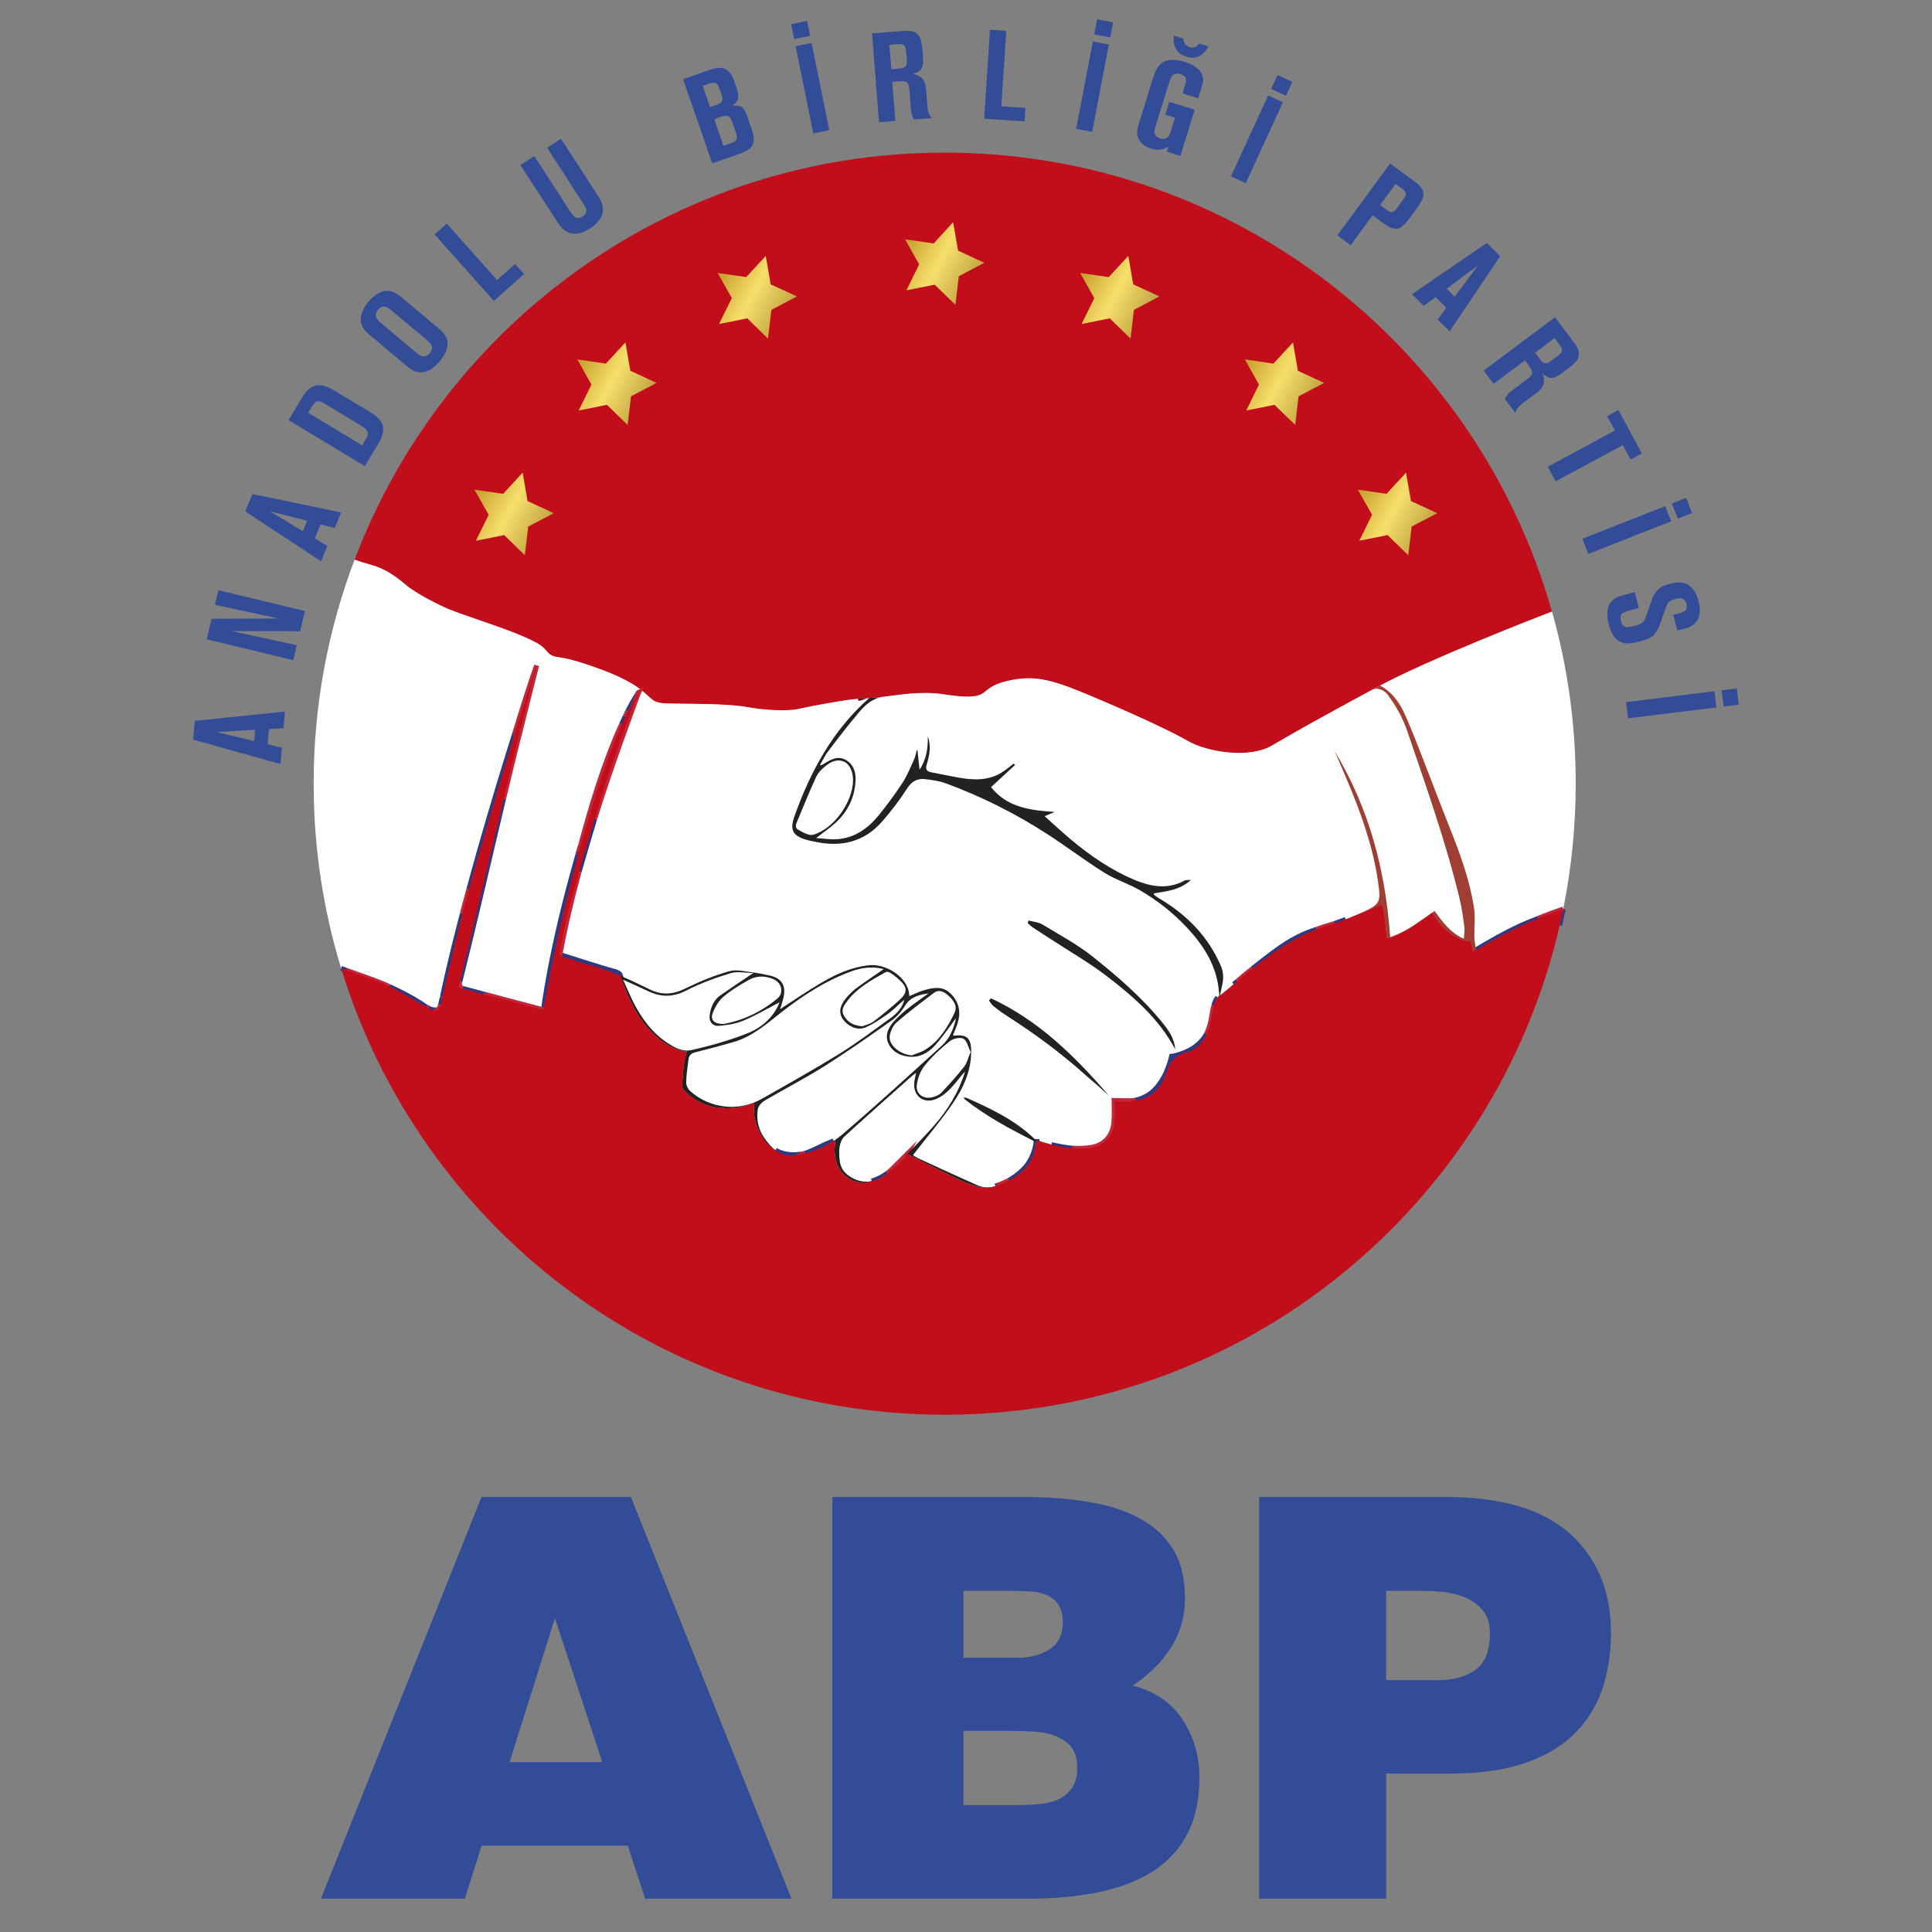
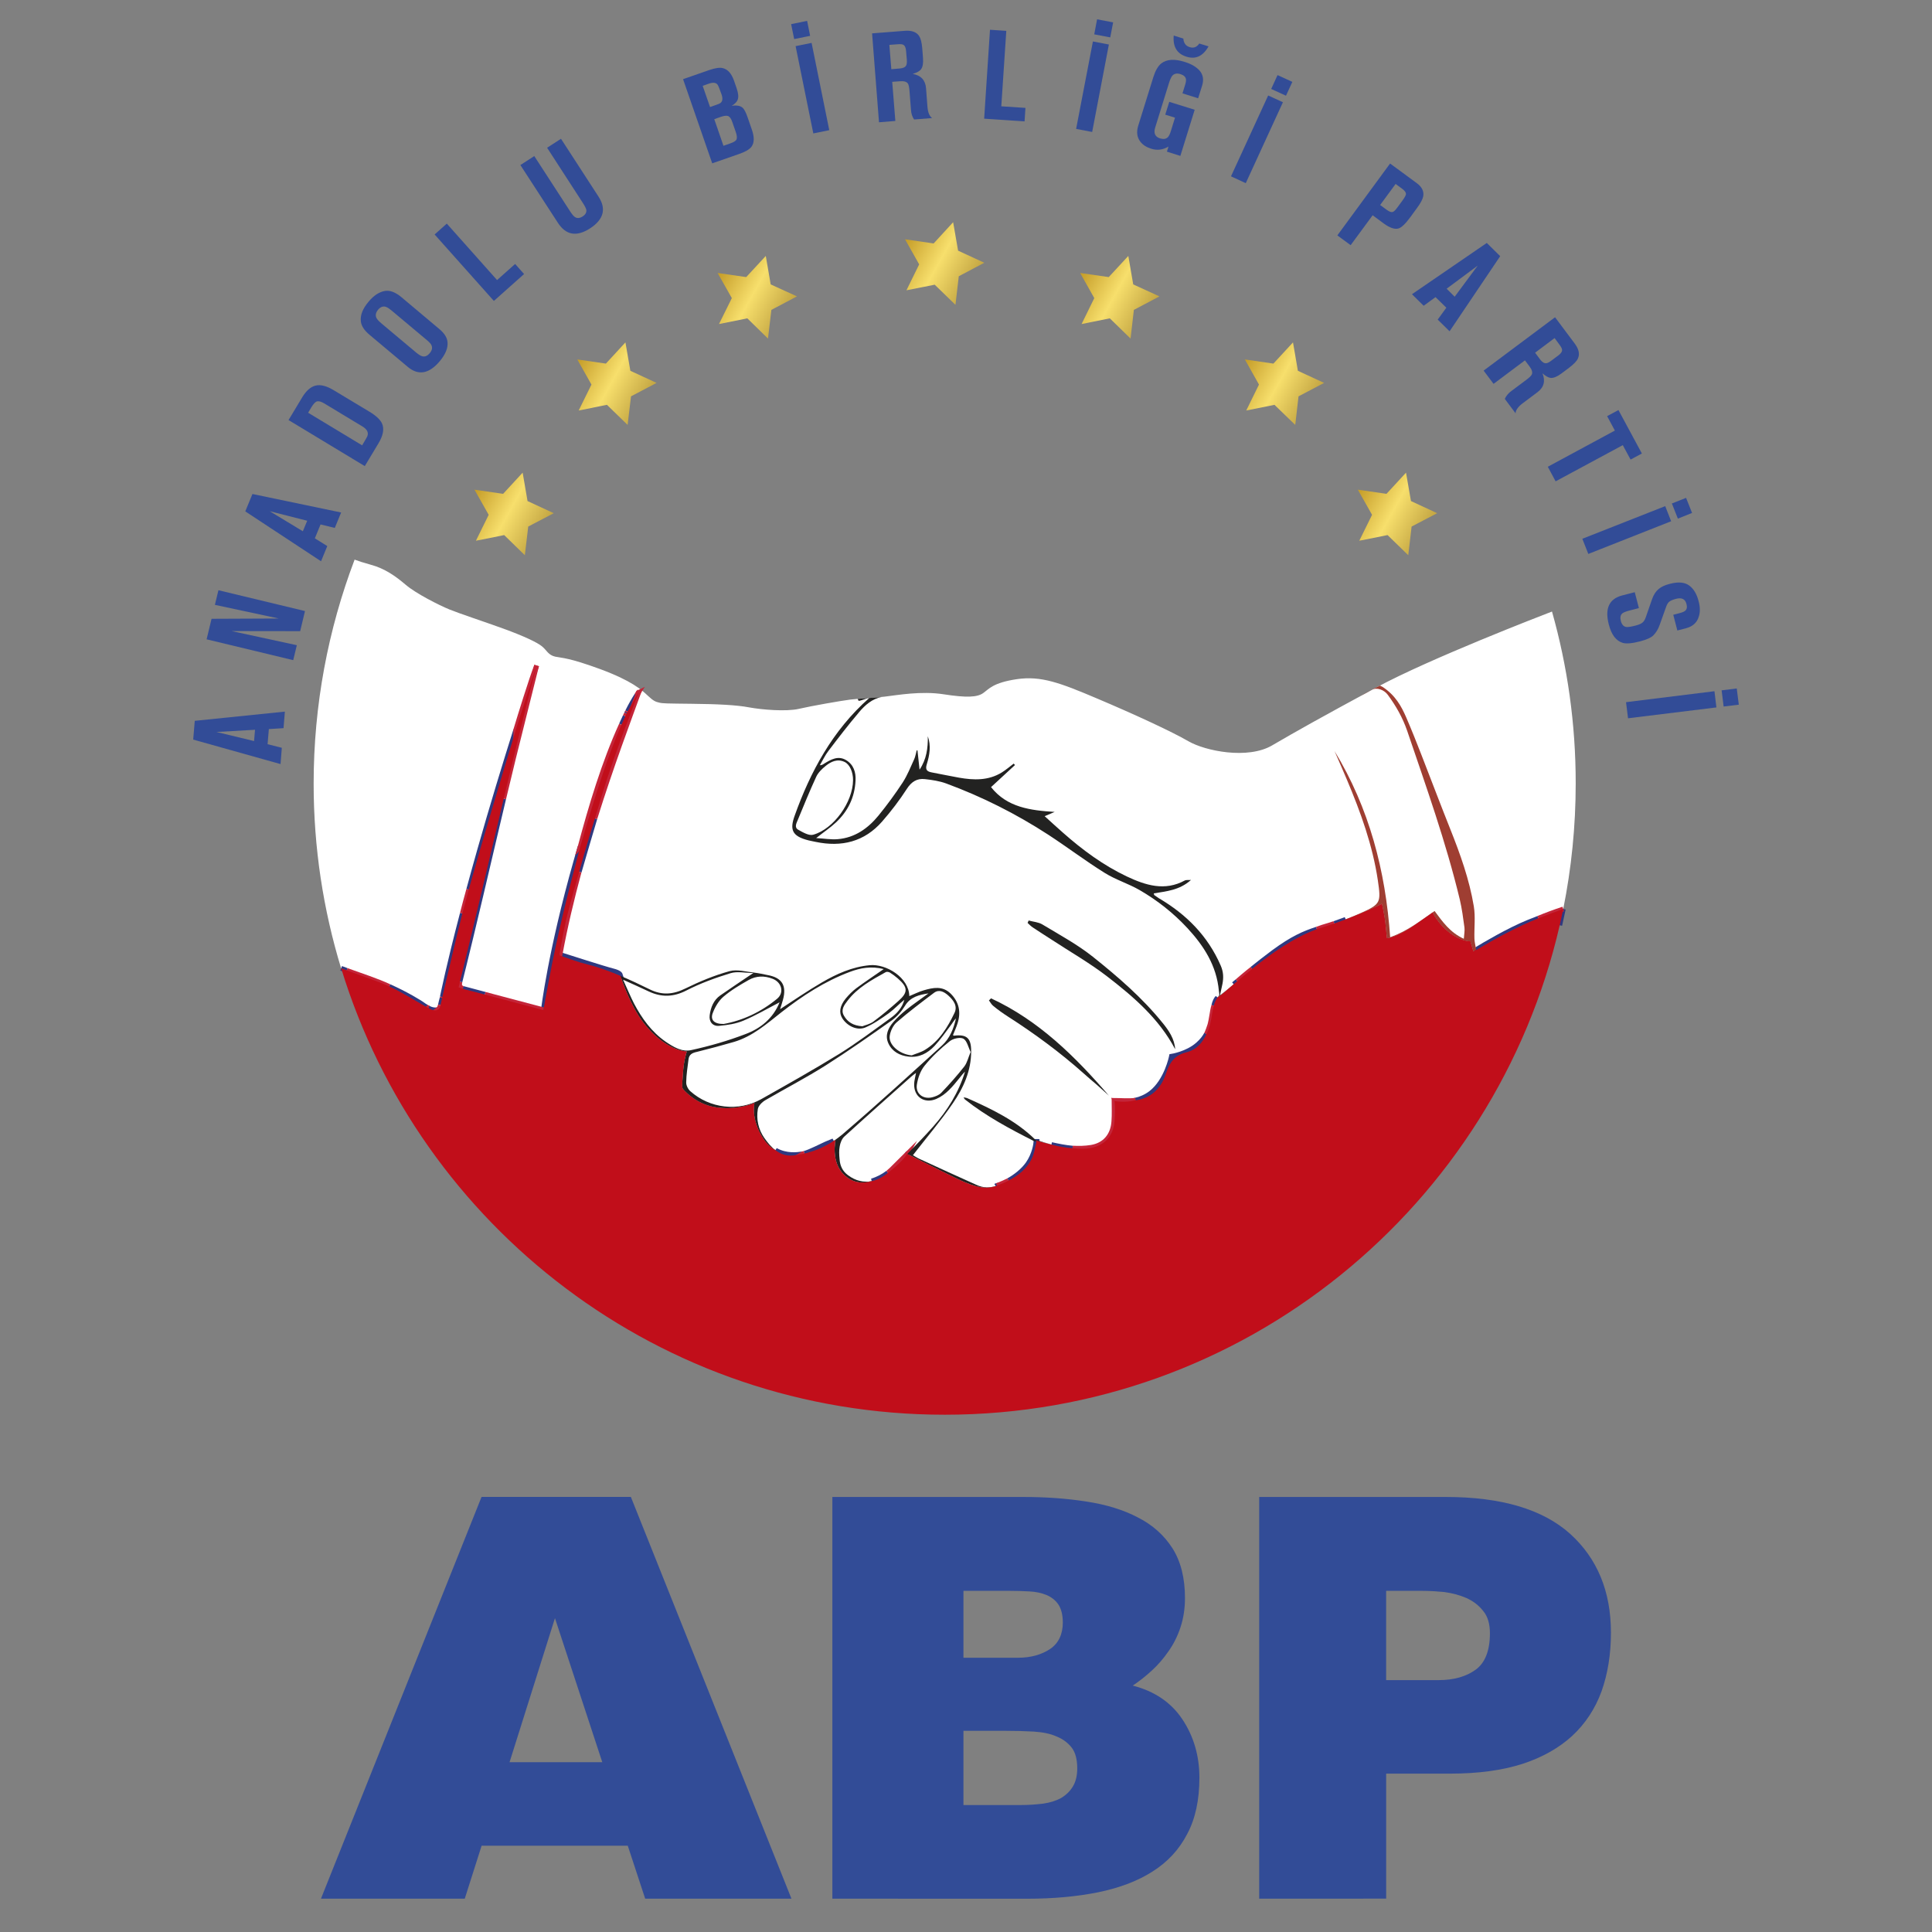
<svg xmlns="http://www.w3.org/2000/svg" width="100" height="100" viewBox="0 0 100 100" fill="none">
  <rect x="0" y="0" width="100" height="100" fill="#808080" stroke="none" />
  <path d="M16.613 98.276L24.925 77.48H32.653L40.966 98.276H33.395L32.493 95.534H24.928L24.056 98.276H16.613ZM28.724 83.755L26.374 91.211H31.174L28.724 83.755Z" fill="#324C97" />
  <path d="M43.083 98.275V77.483H52.966C54.137 77.483 55.222 77.561 56.246 77.722C57.255 77.877 58.15 78.148 58.9 78.545C59.662 78.931 60.257 79.467 60.689 80.143C61.116 80.817 61.334 81.678 61.334 82.713C61.334 83.251 61.258 83.755 61.105 84.22C60.953 84.682 60.745 85.099 60.483 85.467C60.224 85.846 59.934 86.179 59.609 86.476C59.283 86.774 58.953 87.033 58.63 87.246C59.766 87.539 60.623 88.123 61.202 88.995C61.786 89.874 62.081 90.88 62.081 92.016C62.081 93.162 61.873 94.143 61.443 94.939C61.029 95.737 60.432 96.38 59.654 96.87C58.879 97.366 57.939 97.719 56.836 97.945C55.736 98.166 54.511 98.278 53.172 98.278L43.083 98.275ZM49.868 82.342V85.805H52.681C53.352 85.805 53.906 85.648 54.351 85.353C54.785 85.061 55.011 84.596 55.011 83.983C55.011 83.582 54.928 83.269 54.78 83.046C54.625 82.822 54.419 82.664 54.163 82.555C53.906 82.451 53.611 82.387 53.286 82.372C52.961 82.352 52.615 82.342 52.249 82.342H49.868ZM49.868 89.587V93.429H52.823C53.248 93.429 53.636 93.399 53.99 93.356C54.348 93.305 54.648 93.211 54.912 93.071C55.169 92.918 55.375 92.725 55.525 92.479C55.68 92.227 55.758 91.912 55.758 91.531C55.758 91.066 55.662 90.708 55.474 90.461C55.276 90.207 55.022 90.016 54.694 89.882C54.371 89.737 53.98 89.658 53.517 89.627C53.057 89.6 52.559 89.587 52.025 89.587H49.868Z" fill="#324C97" />
  <path d="M65.176 98.275V77.483H74.838C77.715 77.483 79.855 78.123 81.268 79.389C82.676 80.664 83.382 82.367 83.382 84.507C83.382 85.622 83.217 86.634 82.897 87.539C82.569 88.438 82.066 89.206 81.38 89.846C80.693 90.476 79.829 90.964 78.79 91.302C77.748 91.633 76.513 91.803 75.059 91.803H71.748V98.273L65.176 98.275ZM74.475 86.962C75.25 86.962 75.888 86.779 76.381 86.423C76.871 86.067 77.118 85.432 77.118 84.535C77.118 84.055 77.006 83.663 76.77 83.384C76.541 83.091 76.246 82.868 75.895 82.71C75.54 82.558 75.161 82.459 74.754 82.403C74.343 82.365 73.962 82.342 73.606 82.342H71.746V86.962H74.475Z" fill="#324C97" />
-   <path d="M20.999 30.268C21.523 30.716 22.735 31.328 23.259 31.542C23.779 31.758 25.009 32.159 26.069 32.545C27.129 32.932 27.805 33.254 28.051 33.455C28.298 33.653 28.372 33.913 28.743 33.991C29.111 34.068 29.434 34.037 31.063 34.634C32.689 35.234 33.213 35.709 33.52 36.002C33.83 36.294 33.934 36.327 34.117 36.37C34.303 36.416 34.471 36.416 35.795 36.431C37.114 36.444 38.125 36.492 38.773 36.617C39.419 36.736 40.694 36.845 41.355 36.69C42.016 36.538 43.523 36.276 43.998 36.215C44.476 36.154 45.164 36.139 45.795 36.06C46.425 35.986 47.67 35.755 48.852 35.941C50.036 36.123 50.575 36.093 50.882 35.88C51.19 35.664 51.388 35.341 52.633 35.155C53.879 34.972 54.859 35.341 56.781 36.157C58.702 36.97 60.636 37.862 61.51 38.37C62.387 38.876 64.582 39.323 65.843 38.584C67.103 37.846 68.394 37.125 71.263 35.572C74.001 34.096 79.779 31.867 80.328 31.656C76.453 17.943 63.848 7.9 48.898 7.9C34.941 7.9 23.03 16.652 18.354 28.97C18.552 29.046 18.826 29.135 19.169 29.229C19.924 29.425 20.476 29.824 20.999 30.268Z" fill="#C10E1A" />
  <path d="M80.331 31.653C79.782 31.864 74.003 34.093 71.266 35.57C68.397 37.12 67.106 37.844 65.846 38.581C64.585 39.321 62.389 38.873 61.513 38.367C60.638 37.859 58.705 36.967 56.783 36.154C54.862 35.338 53.881 34.972 52.636 35.153C51.391 35.338 51.192 35.661 50.885 35.877C50.578 36.09 50.039 36.121 48.855 35.938C47.673 35.752 46.428 35.984 45.797 36.057C45.167 36.136 44.478 36.151 44.001 36.212C43.525 36.273 42.018 36.535 41.358 36.688C40.697 36.843 39.421 36.733 38.776 36.614C38.128 36.489 37.116 36.441 35.797 36.428C34.473 36.413 34.306 36.413 34.12 36.367C33.934 36.324 33.83 36.291 33.52 35.999C33.213 35.707 32.689 35.232 31.063 34.632C29.434 34.035 29.109 34.065 28.743 33.989C28.372 33.908 28.295 33.648 28.051 33.453C27.805 33.252 27.129 32.929 26.069 32.543C25.009 32.159 23.782 31.758 23.259 31.544C22.735 31.331 21.52 30.716 20.999 30.268C20.476 29.824 19.924 29.425 19.17 29.224C18.826 29.13 18.552 29.041 18.354 28.967C16.987 32.571 16.234 36.477 16.234 40.561C16.234 43.887 16.733 47.097 17.657 50.121C17.995 50.248 18.638 50.482 19.416 50.764C20.57 51.183 21.675 51.842 21.919 52.025C22.166 52.207 22.351 52.286 22.58 52.271C22.809 52.256 22.748 52.124 22.887 51.641C22.918 51.532 23.363 49.163 24.806 44.068C26.252 38.967 27.772 34.451 27.772 34.451C27.772 34.451 26.976 37.463 25.591 43.361C24.212 49.26 23.734 51.105 23.734 51.105L28.128 52.271C28.128 52.271 28.481 49.26 29.818 44.558C31.154 39.854 32.107 37.214 33.073 35.801C33.073 35.801 31.846 38.871 31.17 41.102C30.494 43.326 29.464 46.83 29.281 47.707C29.093 48.581 28.956 49.397 28.956 49.397C28.956 49.397 31.294 50.149 31.706 50.248C32.123 50.35 32.107 50.469 32.107 50.469C32.107 50.469 32.552 51.928 33.286 52.901C34.026 53.869 34.888 54.36 35.546 54.416C35.546 54.416 35.391 54.85 35.347 55.542C35.302 56.233 35.284 56.291 35.378 56.385C35.469 56.479 36.1 57.204 37.177 57.323C38.252 57.443 39.05 57.077 39.05 57.077C39.05 57.077 38.837 57.908 39.513 58.929C40.191 59.961 41.279 59.763 41.556 59.719C41.833 59.669 42.478 59.331 42.755 59.211C43.032 59.087 43.246 59.008 43.246 59.008C43.246 59.008 42.984 60.118 43.678 60.789C44.369 61.468 45.164 61.145 45.569 60.947C45.965 60.754 46.443 60.301 46.641 60.103C46.842 59.9 46.949 59.725 46.949 59.725C46.949 59.725 48.262 60.385 49.256 60.873C50.252 61.364 50.837 61.577 51.452 61.412C52.064 61.242 52.786 60.83 53.203 60.248C53.617 59.664 53.632 59.031 53.632 59.031C53.632 59.031 55.015 59.473 56.059 59.458C57.103 59.443 57.627 58.843 57.688 58.045C57.746 57.244 57.688 56.985 57.688 56.985C57.688 56.985 58.73 57.219 59.563 56.584C60.392 55.953 60.636 54.678 60.636 54.678C60.636 54.678 61.452 54.553 62.003 54.063C62.557 53.575 62.633 53.094 62.725 52.543C62.819 51.989 62.895 51.684 63.111 51.559C63.325 51.44 64.4 50.408 65.919 49.285C67.439 48.164 67.993 48.197 69.375 47.687C70.758 47.181 71.528 46.779 71.528 46.779C71.528 46.779 71.668 47.351 71.713 47.842C71.759 48.332 71.79 48.563 71.79 48.563C71.79 48.563 72.311 48.517 73.231 47.872C74.153 47.229 74.153 47.229 74.153 47.229C74.153 47.229 74.43 47.829 75.045 48.289C75.66 48.749 76.105 48.721 76.105 48.721L76.26 49.239C76.26 49.239 77.858 48.243 79.101 47.735C79.838 47.432 80.496 47.196 80.913 47.049C81.335 44.95 81.558 42.782 81.558 40.558C81.561 37.473 81.132 34.484 80.331 31.653Z" fill="white" />
  <path d="M60.349 55.569C60.535 55.013 60.779 54.621 61.409 54.466C61.935 54.337 62.245 53.966 62.448 53.513C62.352 53.694 62.212 53.877 62.004 54.06C61.452 54.55 60.636 54.675 60.636 54.675C60.636 54.675 60.39 55.95 59.564 56.581C59.31 56.774 59.035 56.883 58.779 56.949C58.797 56.949 58.814 56.949 58.832 56.944C59.623 56.827 60.113 56.296 60.349 55.569Z" fill="#AEB3DA" stroke="#2F3980" stroke-width="0.25" stroke-miterlimit="10" />
  <path d="M65.919 49.287C65.515 49.587 65.144 49.879 64.806 50.151C65.843 49.325 66.915 48.563 68.16 48.093C67.494 48.314 66.912 48.558 65.919 49.287Z" fill="#AEB3DA" stroke="#2F3980" stroke-width="0.25" stroke-miterlimit="10" />
  <path d="M80.915 47.051C80.857 47.333 80.793 47.615 80.732 47.892" stroke="#2F3980" stroke-width="0.25" stroke-miterlimit="10" />
  <path d="M69.376 47.689C69.266 47.732 69.16 47.768 69.061 47.801C69.259 47.735 69.454 47.663 69.65 47.587C69.564 47.623 69.472 47.656 69.376 47.689Z" fill="#AEB3DA" stroke="#2F3980" stroke-width="0.25" stroke-miterlimit="10" />
  <path d="M53.385 60.004C53.53 59.727 53.573 59.396 53.65 59.084C53.644 59.084 53.634 59.081 53.627 59.081C53.614 59.239 53.543 59.757 53.2 60.248C52.948 60.596 52.585 60.886 52.201 61.102C52.689 60.847 53.121 60.525 53.385 60.004Z" fill="#AEB3DA" stroke="#2F3980" stroke-width="0.25" stroke-miterlimit="10" />
  <path d="M79.625 47.529C79.457 47.592 79.279 47.663 79.102 47.737C78.085 48.151 76.83 48.896 76.408 49.153C76.408 49.16 76.41 49.168 76.413 49.173C77.511 48.517 78.512 47.986 79.625 47.529Z" fill="#AEB3DA" stroke="#2F3980" stroke-width="0.25" stroke-miterlimit="10" />
  <path d="M24.809 44.065C24.608 44.782 24.423 45.44 24.26 46.047C25.058 43.203 25.843 40.614 26.695 37.785C26.154 39.498 25.473 41.719 24.809 44.065Z" fill="#AEB3DA" stroke="#2F3980" stroke-width="0.25" stroke-miterlimit="10" />
  <path d="M25.591 43.358C25.759 42.644 25.917 41.971 26.069 41.338C25.314 44.502 24.59 47.633 23.805 50.812C23.988 50.095 24.517 47.963 25.591 43.358Z" fill="#AEB3DA" stroke="#2F3980" stroke-width="0.25" stroke-miterlimit="10" />
  <path d="M22.895 51.61C23.223 50.236 23.571 48.7 23.932 47.282C23.218 50.007 22.944 51.397 22.895 51.61Z" fill="#AEB3DA" stroke="#2F3980" stroke-width="0.25" stroke-miterlimit="10" />
  <path d="M21.919 52.024C21.729 51.879 21.005 51.442 20.143 51.058C20.944 51.44 21.327 51.714 22.057 52.115C22.011 52.085 21.968 52.062 21.919 52.024Z" fill="#AEB3DA" stroke="#2F3980" stroke-width="0.25" stroke-miterlimit="10" />
  <path d="M32.161 37.506C32.222 37.366 32.291 37.219 32.362 37.071C32.296 37.211 32.227 37.356 32.161 37.506Z" fill="#AEB3DA" stroke="#2F3980" stroke-width="0.25" stroke-miterlimit="10" />
  <path d="M22.796 52.022C22.827 51.898 22.857 51.768 22.888 51.646C22.842 51.809 22.819 51.928 22.796 52.022Z" fill="#AEB3DA" stroke="#2F3980" stroke-width="0.25" stroke-miterlimit="10" />
  <path d="M30.791 42.36C30.515 43.247 30.238 44.172 29.978 45.125C30.232 44.245 30.522 43.265 30.791 42.36Z" fill="#AEB3DA" stroke="#2F3980" stroke-width="0.25" stroke-miterlimit="10" />
  <path d="M54.422 59.244C54.783 59.338 55.146 59.407 55.515 59.43C55.136 59.397 54.747 59.316 54.422 59.244Z" fill="#AEB3DA" stroke="#2F3980" stroke-width="0.25" stroke-miterlimit="10" />
  <path d="M32.428 36.931C32.435 36.913 32.443 36.896 32.453 36.881C32.445 36.896 32.435 36.913 32.428 36.931Z" fill="#AEB3DA" stroke="#2F3980" stroke-width="0.25" stroke-miterlimit="10" />
  <path d="M51.533 61.388C51.558 61.373 51.581 61.363 51.603 61.358C51.581 61.368 51.558 61.373 51.533 61.388Z" fill="#AEB3DA" stroke="#2F3980" stroke-width="0.25" stroke-miterlimit="10" />
  <path d="M62.826 52.052C62.864 51.907 62.928 51.765 63.017 51.636C62.933 51.724 62.872 51.859 62.826 52.052Z" fill="#AEB3DA" stroke="#2F3980" stroke-width="0.25" stroke-miterlimit="10" />
  <path d="M63.855 50.942C63.916 50.891 63.98 50.84 64.041 50.787C63.975 50.84 63.914 50.896 63.855 50.942Z" fill="#AEB3DA" stroke="#2F3980" stroke-width="0.25" stroke-miterlimit="10" />
  <path d="M32.481 36.828C32.517 36.754 32.796 36.253 32.959 35.979C32.799 36.225 32.641 36.507 32.481 36.828Z" fill="#AEB3DA" stroke="#2F3980" stroke-width="0.25" stroke-miterlimit="10" />
  <path d="M17.658 50.121C17.747 50.154 17.843 50.187 17.945 50.228C17.833 50.185 17.736 50.152 17.658 50.121Z" fill="#AEB3DA" stroke="#2F3980" stroke-width="0.25" stroke-miterlimit="10" />
  <path d="M30.029 43.824C29.96 44.062 29.887 44.306 29.818 44.558C28.481 49.259 28.128 52.271 28.128 52.271C28.222 51.75 28.309 51.262 28.403 50.774C28.855 48.337 29.363 46.309 30.029 43.824Z" fill="#AEB3DA" stroke="#2F3980" stroke-width="0.25" stroke-miterlimit="10" />
  <path d="M45.124 61.128C45.406 61.072 45.686 60.922 45.955 60.701C45.826 60.8 45.691 60.884 45.566 60.947C45.447 61.008 45.297 61.074 45.124 61.128Z" fill="#AEB3DA" stroke="#2F3980" stroke-width="0.25" stroke-miterlimit="10" />
  <path d="M46.931 59.747C46.941 59.74 46.946 59.732 46.953 59.722H46.949C46.949 59.722 46.941 59.73 46.931 59.747Z" fill="#AEB3DA" stroke="#2F3980" stroke-width="0.25" stroke-miterlimit="10" />
  <path d="M41.635 59.699C42.174 59.574 42.687 59.356 43.142 59.048C43.053 59.087 42.916 59.142 42.753 59.211C42.499 59.323 41.937 59.618 41.635 59.699Z" fill="#AEB3DA" stroke="#2F3980" stroke-width="0.25" stroke-miterlimit="10" />
  <path d="M30.326 49.882C30.944 50.034 31.536 50.25 32.115 50.494C32.11 50.479 32.108 50.469 32.108 50.469C32.108 50.469 32.123 50.35 31.706 50.248C31.32 50.154 29.254 49.491 28.989 49.407C28.987 49.419 28.984 49.432 28.982 49.445C29.444 49.597 29.879 49.773 30.326 49.882Z" fill="#AEB3DA" stroke="#2F3980" stroke-width="0.25" stroke-miterlimit="10" />
  <path d="M22.666 52.256C22.643 52.261 22.615 52.271 22.58 52.271C22.437 52.281 22.313 52.246 22.178 52.182C22.191 52.192 22.201 52.197 22.216 52.205C22.397 52.302 22.557 52.337 22.666 52.256Z" fill="#AEB3DA" stroke="#2F3980" stroke-width="0.25" stroke-miterlimit="10" />
  <path d="M25.099 51.465L23.953 51.16C24.003 51.183 24.062 51.198 24.133 51.216C24.456 51.297 24.776 51.381 25.099 51.465Z" fill="#AEB3DA" stroke="#2F3980" stroke-width="0.25" stroke-miterlimit="10" />
  <path d="M40.143 59.534C40.4 59.727 40.7 59.839 41.071 59.798C41.223 59.773 41.371 59.75 41.516 59.727C41.282 59.765 40.697 59.847 40.143 59.534Z" fill="#AEB3DA" stroke="#2F3980" stroke-width="0.25" stroke-miterlimit="10" />
  <path d="M32.161 37.511C31.267 39.471 30.586 41.745 30.032 43.821L30.029 43.824C30.85 40.978 31.528 38.944 32.161 37.511Z" stroke="#C42539" stroke-width="0.25" stroke-miterlimit="10" />
  <path d="M22.795 52.022C22.77 52.136 22.724 52.21 22.666 52.256C22.742 52.225 22.77 52.157 22.795 52.022Z" stroke="#C42539" stroke-width="0.25" stroke-miterlimit="10" />
  <path d="M32.475 36.838C32.47 36.85 32.463 36.865 32.455 36.88C32.463 36.863 32.473 36.843 32.48 36.828L32.475 36.838Z" stroke="#C42539" stroke-width="0.25" stroke-miterlimit="10" />
  <path d="M22.895 51.61L22.888 51.645L22.89 51.64L22.895 51.61Z" stroke="#C42539" stroke-width="0.25" stroke-miterlimit="10" />
  <path d="M32.362 37.072C32.385 37.021 32.408 36.975 32.428 36.932" stroke="#C42539" stroke-width="0.25" stroke-miterlimit="10" />
  <path d="M23.953 51.158C23.808 51.104 23.755 51.023 23.805 50.815C23.755 51.018 23.734 51.104 23.734 51.104L23.953 51.158Z" stroke="#C42539" stroke-width="0.25" stroke-miterlimit="10" />
  <path d="M24.254 46.072C24.145 46.459 24.038 46.865 23.931 47.282C24.033 46.896 24.142 46.484 24.259 46.047C24.257 46.055 24.257 46.062 24.254 46.072Z" stroke="#C42539" stroke-width="0.25" stroke-miterlimit="10" />
  <path d="M22.056 52.113C22.1 52.146 22.14 52.167 22.178 52.179C22.14 52.162 22.097 52.141 22.056 52.113Z" stroke="#C42539" stroke-width="0.25" stroke-miterlimit="10" />
  <path d="M20.143 51.056L20.135 51.054C19.563 50.784 18.646 50.479 17.944 50.228C18.308 50.362 18.821 50.548 19.416 50.764C19.665 50.853 19.911 50.952 20.143 51.056Z" stroke="#C42539" stroke-width="0.25" stroke-miterlimit="10" />
  <path d="M25.098 51.465L28.127 52.268C27.105 51.999 26.102 51.73 25.098 51.465Z" stroke="#C42539" stroke-width="0.25" stroke-miterlimit="10" />
  <path d="M26.537 39.397C26.84 38.159 27.47 35.689 27.775 34.449C27.775 34.449 27.155 36.777 26.07 41.338C26.225 40.693 26.38 40.047 26.537 39.397Z" stroke="#C42539" stroke-width="0.25" stroke-miterlimit="10" />
  <path d="M26.697 37.778V37.783C27.333 35.768 27.777 34.449 27.777 34.449C27.498 35.168 26.918 37.041 26.697 37.778Z" stroke="#C42539" stroke-width="0.25" stroke-miterlimit="10" />
  <path d="M46.135 60.546C46.074 60.599 46.015 60.655 45.957 60.703C46.236 60.492 46.506 60.246 46.64 60.111C46.795 59.956 46.892 59.821 46.93 59.753C46.666 60.014 46.399 60.279 46.135 60.546Z" stroke="#C42539" stroke-width="0.25" stroke-miterlimit="10" />
  <path d="M41.554 59.722C41.577 59.717 41.607 59.709 41.633 59.699C41.592 59.709 41.554 59.72 41.516 59.73C41.529 59.722 41.541 59.722 41.554 59.722Z" stroke="#C42539" stroke-width="0.25" stroke-miterlimit="10" />
  <path d="M57.685 58.045C57.744 57.244 57.685 56.985 57.685 56.985C57.685 56.985 58.189 57.097 58.776 56.95C58.417 56.998 58.046 56.957 57.663 56.957C57.663 57.308 57.683 57.669 57.655 58.035C57.612 58.779 57.177 59.272 56.483 59.387C56.156 59.44 55.836 59.445 55.518 59.427C55.703 59.448 55.889 59.458 56.059 59.453C57.101 59.443 57.625 58.843 57.685 58.045Z" stroke="#C42539" stroke-width="0.25" stroke-miterlimit="10" />
  <path d="M62.827 52.053C62.727 52.38 62.72 52.736 62.621 53.059C62.57 53.216 62.514 53.374 62.448 53.521C62.616 53.209 62.666 52.896 62.725 52.545C62.758 52.35 62.788 52.185 62.827 52.053Z" stroke="#C42539" stroke-width="0.25" stroke-miterlimit="10" />
  <path d="M79.624 47.529C80.145 47.325 80.597 47.158 80.912 47.051C80.46 47.201 80.036 47.358 79.624 47.529Z" stroke="#C42539" stroke-width="0.25" stroke-miterlimit="10" />
  <path d="M68.768 47.895C68.56 47.953 68.359 48.019 68.161 48.093C68.433 48.004 68.722 47.917 69.061 47.8C68.961 47.834 68.865 47.867 68.768 47.895Z" stroke="#C42539" stroke-width="0.25" stroke-miterlimit="10" />
  <path d="M28.956 49.396C28.956 49.396 28.966 49.399 28.986 49.407C29.253 47.963 29.596 46.52 29.975 45.124C29.639 46.296 29.365 47.292 29.279 47.704C29.093 48.581 28.956 49.396 28.956 49.396Z" stroke="#C42539" stroke-width="0.25" stroke-miterlimit="10" />
  <path d="M30.791 42.36C31.658 39.595 32.552 37.234 33.071 35.801C33.071 35.801 31.843 38.871 31.167 41.102C31.053 41.488 30.923 41.913 30.791 42.36Z" stroke="#C42539" stroke-width="0.25" stroke-miterlimit="10" />
  <path d="M44.446 36.273V36.275V36.273Z" stroke="#C42539" stroke-width="0.25" stroke-miterlimit="10" />
  <path d="M51.726 61.316C51.685 61.328 51.645 61.341 51.604 61.359C51.8 61.295 52.003 61.206 52.201 61.1C52.049 61.181 51.889 61.249 51.726 61.316Z" stroke="#C42539" stroke-width="0.25" stroke-miterlimit="10" />
  <path d="M56.565 49.521C55.759 48.881 54.837 48.383 53.952 47.849C53.749 47.727 53.48 47.712 53.243 47.645C53.223 47.689 53.205 47.727 53.188 47.77C53.274 47.846 53.355 47.938 53.452 48.001C53.782 48.22 54.12 48.436 54.456 48.652C55.409 49.277 56.405 49.846 57.304 50.538C58.677 51.597 59.993 52.728 60.827 54.309C60.791 53.767 60.501 53.346 60.181 52.952C59.132 51.651 57.864 50.558 56.565 49.521Z" fill="#222221" />
  <path d="M51.296 51.674C51.261 51.715 51.223 51.742 51.187 51.781C51.263 51.88 51.322 52.002 51.416 52.07C51.655 52.269 51.906 52.446 52.163 52.612C53.548 53.498 54.869 54.472 56.097 55.565C56.318 55.768 56.547 55.956 56.77 56.147C56.981 56.337 57.19 56.52 57.398 56.711C55.65 54.683 53.761 52.815 51.296 51.674Z" fill="#222221" />
  <path d="M63.271 50.942C63.337 50.614 63.329 50.312 63.185 49.981C62.516 48.439 61.401 47.323 59.97 46.485C59.894 46.436 59.82 46.383 59.746 46.33C59.733 46.319 59.733 46.289 59.721 46.241C60.366 46.131 61.042 46.086 61.645 45.547C61.474 45.557 61.39 45.539 61.332 45.57C60.285 46.142 59.291 45.821 58.321 45.364C57.106 44.787 56.031 43.994 55.022 43.102C54.717 42.833 54.412 42.556 54.072 42.246C54.267 42.164 54.43 42.096 54.59 42.025C53.337 41.946 52.125 41.793 51.296 40.741C51.728 40.342 52.133 39.971 52.536 39.598C52.516 39.575 52.491 39.547 52.468 39.524C52.267 39.676 52.074 39.844 51.858 39.979C51.162 40.411 50.402 40.386 49.634 40.251C49.162 40.169 48.694 40.065 48.224 39.979C47.977 39.933 47.883 39.837 47.97 39.557C48.115 39.09 48.199 38.604 48.023 38.106C48.036 38.716 47.957 39.303 47.596 39.837C47.561 39.506 47.525 39.176 47.489 38.846C47.474 38.843 47.459 38.838 47.449 38.833C47.406 38.985 47.385 39.148 47.322 39.288C47.136 39.697 46.966 40.126 46.725 40.5C46.336 41.094 45.916 41.666 45.469 42.215C44.925 42.879 44.247 43.361 43.362 43.435C43.019 43.466 42.671 43.402 42.244 43.379C42.636 43.069 42.969 42.848 43.261 42.576C43.889 41.994 44.242 41.27 44.282 40.406C44.308 39.969 44.181 39.575 43.794 39.344C43.38 39.094 43.007 39.311 42.648 39.532C42.595 39.567 42.542 39.608 42.435 39.608C42.582 39.359 42.704 39.094 42.88 38.866C43.398 38.185 43.916 37.509 44.471 36.856C44.77 36.5 45.151 36.162 45.629 36.081C45.307 36.108 44.897 36.131 44.389 36.175L44.445 36.274C44.593 36.264 44.809 36.149 44.986 36.134C43.088 37.806 41.937 39.969 41.139 42.2C40.877 42.922 40.966 43.275 41.843 43.496C41.965 43.527 42.089 43.547 42.214 43.575C43.558 43.857 44.74 43.575 45.662 42.518C46.125 41.989 46.559 41.42 46.941 40.828C47.177 40.462 47.462 40.281 47.871 40.327C48.242 40.368 48.623 40.424 48.971 40.551C50.831 41.237 52.595 42.124 54.26 43.206C55.246 43.849 56.183 44.561 57.179 45.181C57.746 45.537 58.412 45.737 58.991 46.073C59.904 46.602 60.732 47.255 61.454 48.032C62.31 48.955 62.969 49.981 63.088 51.278C63.093 51.367 63.136 51.493 63.09 51.544C63.065 51.57 63.04 51.603 63.014 51.633C63.042 51.608 63.07 51.58 63.108 51.565C63.202 51.511 63.464 51.283 63.853 50.947C63.627 51.143 63.395 51.331 63.144 51.522C63.187 51.323 63.23 51.133 63.271 50.942ZM42.089 43.206C41.873 43.267 41.561 43.084 41.324 42.952C41.096 42.828 41.225 42.609 41.296 42.434C41.606 41.687 41.909 40.937 42.249 40.203C42.351 39.986 42.544 39.798 42.735 39.644C43.017 39.417 43.342 39.262 43.716 39.438C43.98 39.562 44.158 39.961 44.153 40.383C44.148 41.506 43.157 42.909 42.089 43.206Z" fill="#222221" />
  <path d="M76.316 48.579C76.3 48.022 76.374 47.458 76.285 46.914C76.056 45.526 75.579 44.2 75.058 42.894C74.814 42.289 74.582 41.681 74.346 41.074C73.83 39.758 73.345 38.426 72.783 37.127C72.534 36.553 72.219 35.981 71.561 35.554C71.568 35.557 71.418 35.481 71.426 35.486C71.172 35.62 70.854 35.758 70.374 36.055C70.593 35.933 70.765 35.834 70.986 35.712C71.269 35.552 71.652 35.715 71.83 35.961C72.254 36.535 72.6 37.145 72.834 37.824C73.815 40.711 74.844 43.585 75.558 46.556C75.67 47.033 75.734 47.521 75.8 48.009C75.82 48.18 75.782 48.363 75.767 48.591C75.052 48.266 74.661 47.702 74.254 47.153C73.538 47.659 72.849 48.187 71.955 48.513C71.716 45.056 70.867 41.824 69.078 38.879C69.294 39.377 69.512 39.872 69.723 40.373C70.43 42.05 71.047 43.755 71.317 45.567C71.484 46.718 71.472 46.795 70.427 47.262C70.171 47.377 69.911 47.488 69.65 47.59C70.859 47.133 71.525 46.784 71.525 46.784C71.525 46.784 71.665 47.356 71.711 47.847C71.756 48.337 71.787 48.568 71.787 48.568C71.787 48.568 72.308 48.523 73.228 47.877C74.15 47.234 74.15 47.234 74.15 47.234C74.15 47.234 74.427 47.834 75.042 48.294C75.657 48.754 76.102 48.726 76.102 48.726L76.257 49.244C76.257 49.244 76.31 49.211 76.404 49.156C76.369 48.937 76.321 48.757 76.316 48.579Z" fill="#9F3E32" />
  <path d="M53.66 59.041C53.639 59.026 53.616 59.02 53.601 59.003C52.587 58.001 51.334 57.407 50.053 56.835C50.003 56.815 49.949 56.815 49.873 56.799C49.909 56.853 49.921 56.886 49.947 56.909C51.045 57.778 52.275 58.433 53.52 59.064C53.548 59.079 53.586 59.084 53.627 59.079C53.627 59.043 53.629 59.026 53.629 59.026C53.629 59.026 53.962 59.135 54.422 59.239C54.17 59.175 53.919 59.094 53.67 59.005C53.667 59.02 53.665 59.026 53.66 59.041Z" fill="#222221" />
  <path d="M50.567 61.34C49.569 60.891 48.575 60.441 47.579 59.978C47.441 59.915 47.315 59.826 47.254 59.79C47.96 58.878 48.687 58.029 49.317 57.109C49.871 56.306 50.273 55.417 50.267 54.4C50.265 53.729 50.041 53.526 49.37 53.607C49.355 53.607 49.337 53.584 49.327 53.574C49.408 53.368 49.498 53.178 49.563 52.967C49.749 52.383 49.642 51.859 49.2 51.424C48.783 51.018 48.298 51.117 47.818 51.257C47.561 51.33 47.32 51.455 47.065 51.559C47.05 50.596 45.866 49.879 45.02 49.958C44.105 50.044 43.302 50.408 42.529 50.858C41.802 51.282 41.106 51.762 40.377 52.235C40.43 52.067 40.483 51.907 40.527 51.745C40.727 51.01 40.473 50.601 39.731 50.469C39.51 50.426 39.289 50.372 39.065 50.347C38.631 50.301 38.158 50.159 37.759 50.268C36.977 50.484 36.212 50.802 35.477 51.163C34.852 51.473 34.275 51.523 33.65 51.219C33.144 50.969 32.633 50.728 32.115 50.51C32.171 50.69 32.605 52.014 33.286 52.911C34.026 53.879 34.888 54.37 35.546 54.428C35.546 54.428 35.391 54.863 35.347 55.551C35.302 56.245 35.284 56.306 35.378 56.4C35.469 56.494 36.1 57.216 37.177 57.333C38.252 57.457 39.05 57.089 39.05 57.089C39.05 57.089 38.837 57.92 39.513 58.944C39.701 59.231 39.919 59.419 40.145 59.541C39.922 59.376 39.734 59.147 39.563 58.903C39.251 58.456 39.139 57.935 39.225 57.407C39.254 57.231 39.449 57.041 39.619 56.942C40.651 56.342 41.724 55.785 42.738 55.145C43.901 54.405 45.035 53.612 46.158 52.817C46.43 52.621 46.669 52.344 46.844 52.057C47.124 51.595 47.579 51.49 48.059 51.417C47.675 51.701 47.281 51.968 46.908 52.266C46.669 52.459 46.438 52.672 46.239 52.901C45.97 53.214 45.792 53.59 45.983 54.006C46.178 54.428 46.565 54.637 47.022 54.69C47.569 54.756 48.013 54.517 48.369 54.139C48.687 53.8 48.951 53.414 49.236 53.036C49.315 52.926 49.381 52.812 49.48 52.713C49.36 53.244 49.162 53.745 48.761 54.111C47.05 55.666 45.345 57.226 43.594 58.723C43.449 58.842 43.302 58.957 43.144 59.056C43.208 59.031 43.248 59.015 43.248 59.015C43.248 59.015 42.987 60.128 43.68 60.797C44.171 61.277 44.712 61.259 45.129 61.135C44.705 61.221 44.28 61.119 43.891 60.827C43.609 60.619 43.482 60.342 43.457 60.009C43.434 59.785 43.421 59.546 43.464 59.328C43.495 59.15 43.574 58.947 43.703 58.827C44.842 57.79 45.993 56.769 47.144 55.745C47.213 55.681 47.286 55.63 47.414 55.531C47.373 55.765 47.322 55.928 47.317 56.093C47.289 56.771 47.84 57.145 48.463 56.881C48.971 56.66 49.309 56.235 49.647 55.818C49.744 55.699 49.838 55.572 49.95 55.468C49.619 56.543 49.04 57.478 48.306 58.306C47.871 58.794 47.419 59.264 46.959 59.729C47.038 59.773 48.295 60.408 49.261 60.878C50.257 61.368 50.842 61.582 51.457 61.417C51.482 61.412 51.51 61.399 51.538 61.394C51.208 61.483 50.893 61.488 50.567 61.34ZM39.985 50.66C40.461 50.837 40.608 51.379 40.219 51.699C39.386 52.385 38.43 52.827 37.454 53C36.956 53.005 36.75 52.786 36.898 52.418C37.017 52.111 37.203 51.795 37.447 51.587C37.843 51.249 38.3 50.98 38.758 50.721C39.142 50.505 39.569 50.497 39.985 50.66ZM34.453 53.917C33.718 53.407 33.218 52.705 32.809 51.928C32.621 51.556 32.463 51.173 32.25 50.71C32.758 50.939 33.167 51.122 33.574 51.315C34.237 51.628 34.86 51.612 35.533 51.264C36.257 50.893 37.035 50.611 37.815 50.372C38.156 50.266 38.557 50.36 38.992 50.362C38.364 50.786 37.82 51.147 37.281 51.523C36.933 51.767 36.786 52.144 36.733 52.55C36.689 52.883 36.89 53.132 37.225 53.097C37.65 53.059 38.095 52.992 38.483 52.827C39.116 52.563 39.716 52.207 40.351 51.879C40.016 52.715 39.368 53.231 38.59 53.523C37.68 53.872 36.733 54.144 35.782 54.352C35.309 54.464 34.855 54.192 34.453 53.917ZM46.1 52.693C45.218 53.328 44.354 53.983 43.431 54.555C42.112 55.368 40.755 56.128 39.403 56.891C38.217 57.551 36.735 57.376 35.729 56.479C35.609 56.37 35.513 56.177 35.518 56.022C35.523 55.63 35.589 55.231 35.637 54.835C35.665 54.581 35.83 54.497 36.067 54.446C36.705 54.288 37.345 54.116 37.978 53.933C38.946 53.651 39.683 52.995 40.458 52.385C41.538 51.541 42.687 50.792 43.985 50.306C44.537 50.098 45.099 49.996 45.741 50.159C45.228 50.517 44.766 50.822 44.316 51.155C44.117 51.305 43.94 51.488 43.779 51.678C43.462 52.067 43.411 52.416 43.602 52.713C43.853 53.109 44.367 53.358 44.788 53.183C45.221 52.998 45.619 52.718 46.003 52.444C46.29 52.235 46.529 51.968 46.809 51.747C46.7 52.156 46.428 52.459 46.1 52.693ZM46.499 51.813C46.084 52.184 45.653 52.545 45.208 52.876C45.02 53.015 44.776 53.063 44.636 53.119C44.156 53.089 43.868 52.896 43.683 52.573C43.505 52.271 43.693 52.027 43.866 51.8C44.389 51.112 45.124 50.721 45.848 50.316C45.901 50.286 46.006 50.309 46.059 50.339C46.204 50.431 46.344 50.532 46.471 50.644C46.997 51.104 47.012 51.361 46.499 51.813ZM49.408 52.421C49.048 53.175 48.616 53.889 47.874 54.342C47.665 54.469 47.419 54.532 47.19 54.626C46.56 54.573 45.965 54.075 46.056 53.592C46.1 53.346 46.229 53.074 46.412 52.914C47.032 52.377 47.683 51.887 48.336 51.394C48.6 51.191 48.857 51.33 49.073 51.518C49.345 51.762 49.576 52.062 49.408 52.421ZM49.914 55.198C49.543 55.671 49.142 56.121 48.727 56.555C48.611 56.68 48.415 56.756 48.247 56.797C47.782 56.911 47.383 56.609 47.457 56.139C47.51 55.793 47.642 55.422 47.858 55.158C48.237 54.69 48.687 54.268 49.154 53.897C49.325 53.752 49.696 53.673 49.866 53.762C50.054 53.872 50.115 54.2 50.239 54.451C50.117 54.733 50.064 55 49.914 55.198Z" fill="#222221" />
  <path d="M32.959 35.979C32.997 35.918 33.038 35.857 33.073 35.801C33.06 35.806 33.015 35.877 32.959 35.979Z" stroke="#C42539" stroke-width="0.25" stroke-miterlimit="10" />
  <path d="M64.593 50.322C64.407 50.474 64.224 50.629 64.041 50.789C64.265 50.599 64.522 50.383 64.809 50.151C64.735 50.205 64.666 50.263 64.593 50.322Z" stroke="#C42539" stroke-width="0.25" stroke-miterlimit="10" />
  <path d="M48.898 73.226C64.415 73.226 77.401 62.4 80.73 47.892C80.791 47.615 80.855 47.333 80.913 47.051C80.598 47.16 80.143 47.325 79.625 47.529C78.512 47.986 77.508 48.517 76.412 49.173C76.412 49.168 76.407 49.16 76.407 49.153C76.311 49.209 76.26 49.242 76.26 49.242L76.105 48.721C76.105 48.721 75.66 48.749 75.045 48.289C74.43 47.829 74.153 47.229 74.153 47.229C74.153 47.229 74.153 47.229 73.231 47.872C72.311 48.517 71.79 48.563 71.79 48.563C71.79 48.563 71.757 48.334 71.714 47.841C71.668 47.351 71.528 46.779 71.528 46.779C71.528 46.779 70.862 47.127 69.653 47.585C69.457 47.663 69.261 47.735 69.063 47.798C68.728 47.913 68.438 48.002 68.163 48.09C66.918 48.561 65.846 49.32 64.809 50.149C64.522 50.38 64.265 50.596 64.041 50.787C63.98 50.84 63.919 50.891 63.856 50.942C63.467 51.277 63.205 51.511 63.111 51.559C63.076 51.577 63.048 51.605 63.017 51.628C62.928 51.763 62.865 51.9 62.827 52.045C62.789 52.184 62.758 52.347 62.725 52.54C62.669 52.888 62.618 53.201 62.448 53.514C62.242 53.966 61.935 54.337 61.409 54.467C60.781 54.621 60.537 55.008 60.349 55.569C60.113 56.294 59.622 56.825 58.829 56.944C58.809 56.949 58.791 56.949 58.776 56.949C58.191 57.097 57.686 56.985 57.686 56.985C57.686 56.985 57.744 57.244 57.686 58.045C57.625 58.84 57.101 59.442 56.057 59.458C55.884 59.458 55.698 59.447 55.515 59.43C55.147 59.409 54.783 59.338 54.423 59.244C53.963 59.135 53.63 59.031 53.63 59.031C53.63 59.031 53.63 59.046 53.627 59.084C53.635 59.084 53.642 59.087 53.65 59.087C53.574 59.399 53.531 59.73 53.386 60.009C53.121 60.525 52.69 60.853 52.202 61.104C52.001 61.211 51.8 61.295 51.604 61.366C51.581 61.371 51.559 61.381 51.533 61.392C51.505 61.397 51.477 61.412 51.452 61.417C50.837 61.585 50.252 61.366 49.256 60.876C48.293 60.403 47.033 59.768 46.954 59.73C46.946 59.74 46.941 59.747 46.931 59.755C46.89 59.821 46.794 59.958 46.641 60.113C46.507 60.251 46.237 60.495 45.958 60.705C45.688 60.932 45.409 61.076 45.127 61.132C44.71 61.259 44.169 61.28 43.678 60.797C42.987 60.126 43.246 59.015 43.246 59.015C43.246 59.015 43.208 59.031 43.142 59.056C42.684 59.364 42.174 59.582 41.635 59.707C41.607 59.717 41.579 59.724 41.556 59.73C41.543 59.73 41.531 59.73 41.518 59.735C41.37 59.76 41.223 59.788 41.073 59.806C40.702 59.846 40.402 59.735 40.146 59.541C39.919 59.414 39.701 59.226 39.513 58.944C38.837 57.918 39.05 57.089 39.05 57.089C39.05 57.089 38.252 57.458 37.177 57.333C36.102 57.216 35.472 56.495 35.378 56.4C35.284 56.306 35.302 56.245 35.348 55.552C35.393 54.863 35.546 54.428 35.546 54.428C34.888 54.373 34.026 53.88 33.287 52.911C32.603 52.012 32.171 50.688 32.115 50.51C31.536 50.263 30.944 50.05 30.326 49.897C29.879 49.788 29.444 49.613 28.982 49.46C28.982 49.447 28.987 49.435 28.989 49.422C28.966 49.412 28.956 49.409 28.956 49.409C28.956 49.409 29.093 48.596 29.279 47.719C29.366 47.308 29.64 46.312 29.975 45.14C30.235 44.187 30.512 43.259 30.791 42.373C30.923 41.925 31.053 41.501 31.17 41.115C31.846 38.886 33.073 35.813 33.073 35.813C33.038 35.869 32.997 35.928 32.959 35.991C32.796 36.268 32.517 36.766 32.481 36.84C32.474 36.855 32.463 36.876 32.456 36.894C32.446 36.909 32.435 36.926 32.428 36.944C32.407 36.987 32.385 37.033 32.362 37.084C32.291 37.231 32.222 37.379 32.161 37.519C31.528 38.954 30.85 40.99 30.029 43.836C29.366 46.324 28.857 48.35 28.402 50.784C28.308 51.272 28.222 51.765 28.128 52.281L25.099 51.478C24.778 51.394 24.458 51.31 24.136 51.229C24.064 51.209 24.006 51.193 23.955 51.173L23.736 51.104C23.736 51.104 23.757 51.015 23.808 50.812C24.593 47.636 25.317 44.502 26.072 41.338C27.16 36.777 27.777 34.449 27.777 34.449C27.777 34.449 27.332 35.77 26.697 37.783C25.843 40.614 25.058 43.203 24.26 46.047C24.143 46.484 24.034 46.896 23.932 47.282C23.569 48.703 23.223 50.235 22.893 51.615C22.893 51.625 22.89 51.636 22.89 51.641C22.86 51.765 22.829 51.897 22.799 52.019C22.771 52.157 22.745 52.223 22.669 52.251C22.56 52.337 22.4 52.301 22.219 52.2C22.207 52.195 22.197 52.184 22.181 52.179C22.143 52.159 22.1 52.139 22.059 52.111C21.33 51.709 20.946 51.435 20.146 51.054C19.912 50.949 19.668 50.848 19.416 50.759C18.822 50.545 18.306 50.357 17.945 50.223C17.843 50.182 17.747 50.149 17.658 50.116C21.747 63.498 34.186 73.226 48.898 73.226Z" fill="#C10E1A" />
  <path d="M14.521 39.549L10 38.281L10.081 37.31L14.745 36.833L14.676 37.689L13.916 37.737L13.85 38.52L14.587 38.706L14.521 39.549ZM11.205 37.887L13.151 38.357L13.2 37.773L11.205 37.887Z" fill="#324C97" />
  <path d="M11.306 30.55L15.786 31.628L15.537 32.669L11.987 32.664L15.364 33.396L15.177 34.169L10.694 33.091L10.95 32.029L14.432 32.014L11.123 31.307L11.306 30.55Z" fill="#324C97" />
  <path d="M16.617 29.051L12.696 26.469L13.067 25.569L17.657 26.527L17.329 27.325L16.592 27.145L16.297 27.864L16.94 28.265L16.617 29.051ZM13.962 26.461L15.675 27.498L15.901 26.954L13.962 26.461Z" fill="#324C97" />
  <path d="M18.881 24.126L14.935 21.742L15.641 20.568C15.85 20.22 16.084 20.017 16.343 19.956C16.597 19.895 16.915 19.979 17.28 20.202L19.128 21.313C19.466 21.518 19.682 21.722 19.771 21.915C19.898 22.195 19.837 22.54 19.585 22.954L18.881 24.126ZM15.949 21.363L18.744 23.051C18.899 22.792 18.986 22.639 19.011 22.586C19.09 22.393 19.006 22.222 18.754 22.07L16.787 20.883C16.62 20.782 16.488 20.748 16.388 20.782C16.312 20.812 16.223 20.911 16.119 21.076L15.949 21.363Z" fill="#324C97" />
  <path d="M20.782 15.386L22.742 17.033C23.001 17.249 23.143 17.475 23.164 17.706C23.194 18.011 23.059 18.339 22.765 18.692C22.211 19.353 21.654 19.452 21.103 18.987L19.128 17.33C18.854 17.102 18.704 16.87 18.678 16.637C18.638 16.319 18.772 15.976 19.08 15.612C19.344 15.297 19.621 15.114 19.916 15.061C20.178 15.013 20.467 15.122 20.782 15.386ZM22.099 17.607L20.277 16.08C20.14 15.966 20.033 15.897 19.954 15.877C19.817 15.841 19.687 15.892 19.573 16.027C19.451 16.174 19.42 16.319 19.484 16.456C19.522 16.532 19.611 16.629 19.756 16.751L21.537 18.245C21.677 18.36 21.784 18.426 21.867 18.443C22 18.476 22.124 18.421 22.246 18.276C22.363 18.136 22.391 18.004 22.335 17.874C22.305 17.8 22.226 17.714 22.099 17.607Z" fill="#324C97" />
  <path d="M25.563 15.576L22.496 12.136L23.126 11.574L25.728 14.496L26.663 13.663L27.126 14.184L25.563 15.576Z" fill="#324C97" />
  <path d="M28.872 11.526L26.935 8.543L27.654 8.078L29.52 10.955C29.616 11.102 29.695 11.196 29.766 11.239C29.878 11.31 30.01 11.298 30.155 11.204C30.302 11.112 30.366 10.995 30.348 10.861C30.331 10.784 30.275 10.67 30.178 10.52L28.318 7.648L29.037 7.183L30.981 10.18C31.393 10.815 31.245 11.364 30.536 11.824C29.84 12.271 29.288 12.172 28.872 11.526Z" fill="#324C97" />
  <path d="M36.864 8.454L35.355 4.098L36.704 3.628C37.014 3.521 37.251 3.485 37.413 3.526C37.672 3.59 37.863 3.806 37.993 4.177L38.127 4.566C38.219 4.83 38.237 5.033 38.178 5.17C38.138 5.277 38.036 5.381 37.873 5.478C38.127 5.437 38.318 5.473 38.435 5.574C38.521 5.648 38.61 5.821 38.699 6.083L38.913 6.7C39.052 7.097 39.045 7.397 38.895 7.597C38.788 7.737 38.572 7.862 38.239 7.976L36.864 8.454ZM36.371 4.444L36.752 5.541C37.06 5.435 37.233 5.371 37.266 5.348C37.401 5.264 37.423 5.112 37.347 4.886C37.245 4.593 37.174 4.423 37.136 4.375C37.05 4.271 36.9 4.258 36.691 4.329L36.371 4.444ZM36.971 6.169L37.446 7.546L37.779 7.43C37.962 7.366 38.069 7.305 38.109 7.239C38.158 7.16 38.15 7.02 38.084 6.835L37.906 6.322C37.848 6.149 37.777 6.047 37.695 6.009C37.614 5.976 37.484 5.989 37.314 6.047L36.971 6.169Z" fill="#324C97" />
  <path d="M41.106 2.022L40.949 1.249L41.777 1.081L41.932 1.856L41.106 2.022ZM42.097 6.906L41.18 2.388L42.008 2.22L42.923 6.738L42.097 6.906Z" fill="#324C97" />
  <path d="M45.497 6.329L45.139 1.727L46.831 1.595C47.195 1.567 47.446 1.659 47.579 1.872C47.657 1.991 47.711 2.205 47.736 2.507L47.774 3C47.795 3.272 47.761 3.468 47.675 3.582C47.609 3.679 47.464 3.758 47.243 3.826C47.667 3.9 47.899 4.149 47.932 4.568L48.003 5.509C48.026 5.816 48.107 6.014 48.247 6.111L47.314 6.185C47.218 6.045 47.164 5.877 47.152 5.686L47.075 4.703C47.06 4.51 47.032 4.38 46.992 4.324C46.925 4.228 46.788 4.19 46.587 4.205L46.181 4.235L46.343 6.261L45.497 6.329ZM46.033 2.322L46.135 3.582L46.577 3.544C46.75 3.531 46.859 3.478 46.905 3.384C46.936 3.328 46.946 3.227 46.936 3.074L46.898 2.637C46.885 2.467 46.837 2.36 46.748 2.314C46.697 2.289 46.608 2.281 46.481 2.289L46.033 2.322Z" fill="#324C97" />
  <path d="M50.94 6.143L51.242 1.541L52.086 1.597L51.827 5.503L53.077 5.584L53.031 6.283L50.94 6.143Z" fill="#324C97" />
  <path d="M55.7 6.672L56.569 2.146L57.395 2.304L56.531 6.83L55.7 6.672ZM56.638 1.778L56.785 1L57.616 1.158L57.466 1.935L56.638 1.778Z" fill="#324C97" />
  <path d="M62.015 5.087L61.205 4.832L61.334 4.416C61.383 4.266 61.398 4.156 61.383 4.09C61.36 3.973 61.266 3.89 61.1 3.836C60.92 3.78 60.78 3.808 60.679 3.918C60.625 3.984 60.569 4.103 60.513 4.276L59.794 6.596C59.7 6.893 59.784 7.079 60.043 7.163C60.224 7.216 60.358 7.196 60.452 7.097C60.508 7.038 60.559 6.932 60.605 6.779L60.818 6.09L60.313 5.935L60.521 5.272L61.837 5.681L61.095 8.07L60.399 7.849L60.48 7.587C60.193 7.755 59.896 7.796 59.591 7.699C59.339 7.62 59.151 7.501 59.022 7.331C58.851 7.107 58.813 6.835 58.915 6.505L59.695 3.996C59.799 3.663 59.934 3.425 60.099 3.29C60.379 3.066 60.785 3.036 61.316 3.203C61.672 3.313 61.931 3.468 62.107 3.674C62.275 3.879 62.315 4.131 62.219 4.441L62.015 5.087ZM62.074 2.253L62.554 2.4C62.27 2.904 61.888 3.087 61.41 2.934C60.92 2.782 60.699 2.418 60.752 1.841L61.25 1.996C61.266 2.228 61.375 2.378 61.576 2.439C61.784 2.505 61.947 2.441 62.074 2.253Z" fill="#324C97" />
  <path d="M63.716 9.127L65.64 4.942L66.404 5.292L64.481 9.48L63.716 9.127ZM65.797 4.604L66.125 3.887L66.892 4.238L66.562 4.954L65.797 4.604Z" fill="#324C97" />
  <path d="M69.221 12.184L71.95 8.464L73.327 9.475C73.602 9.676 73.713 9.905 73.665 10.164C73.637 10.314 73.528 10.517 73.337 10.776L72.982 11.262C72.743 11.587 72.544 11.775 72.392 11.823C72.196 11.884 71.94 11.798 71.622 11.567L71.048 11.142L69.909 12.69L69.221 12.184ZM72.237 9.521L71.436 10.611L71.767 10.853C71.899 10.949 71.998 10.99 72.067 10.977C72.133 10.967 72.219 10.888 72.321 10.748L72.598 10.37C72.705 10.222 72.763 10.116 72.771 10.057C72.778 9.966 72.715 9.869 72.572 9.768L72.237 9.521Z" fill="#324C97" />
  <path d="M73.083 15.229L76.956 12.575L77.65 13.259L75.03 17.147L74.415 16.542L74.862 15.927L74.303 15.379L73.688 15.826L73.083 15.229ZM76.486 13.749L74.877 14.944L75.294 15.358L76.486 13.749Z" fill="#324C97" />
  <path d="M76.793 19.183L80.489 16.421L81.505 17.78C81.724 18.073 81.779 18.332 81.67 18.561C81.614 18.69 81.459 18.848 81.218 19.033L80.821 19.331C80.598 19.496 80.417 19.57 80.272 19.562C80.158 19.554 80.008 19.476 79.838 19.323C80.001 19.725 79.912 20.052 79.574 20.304L78.824 20.866C78.577 21.049 78.453 21.227 78.445 21.392L77.889 20.647C77.957 20.492 78.067 20.357 78.222 20.243L79.012 19.653C79.17 19.534 79.261 19.442 79.287 19.379C79.332 19.272 79.294 19.135 79.175 18.977L78.931 18.652L77.307 19.869L76.793 19.183ZM80.466 17.498L79.457 18.256L79.721 18.611C79.825 18.749 79.929 18.812 80.036 18.8C80.1 18.797 80.191 18.749 80.311 18.657L80.661 18.395C80.796 18.294 80.862 18.197 80.852 18.098C80.847 18.042 80.806 17.961 80.73 17.857L80.466 17.498Z" fill="#324C97" />
  <path d="M83.184 21.539L83.771 21.224L84.983 23.473L84.399 23.788L83.995 23.041L80.518 24.914L80.114 24.159L83.585 22.286L83.184 21.539Z" fill="#324C97" />
  <path d="M81.901 27.887L86.191 26.197L86.498 26.98L82.211 28.672L81.901 27.887ZM86.536 26.06L87.271 25.77L87.581 26.55L86.846 26.843L86.536 26.06Z" fill="#324C97" />
  <path d="M83.965 30.819L84.615 30.652L84.829 31.475L84.308 31.61C84.138 31.655 84.023 31.704 83.967 31.752C83.873 31.836 83.848 31.965 83.896 32.146C83.944 32.326 84.036 32.431 84.171 32.451C84.257 32.466 84.42 32.441 84.666 32.377C84.826 32.334 84.943 32.286 85.014 32.225C85.088 32.164 85.144 32.072 85.187 31.945L85.507 31.023C85.586 30.789 85.706 30.606 85.858 30.481C85.993 30.37 86.178 30.283 86.42 30.222C86.857 30.105 87.192 30.133 87.426 30.301C87.66 30.469 87.828 30.746 87.924 31.134C88.003 31.432 88.003 31.699 87.924 31.935C87.828 32.235 87.606 32.431 87.261 32.52L86.819 32.634L86.608 31.821L86.93 31.737C87.075 31.699 87.177 31.658 87.228 31.61C87.312 31.536 87.335 31.422 87.291 31.259C87.225 31.005 87.047 30.919 86.75 30.995C86.577 31.041 86.455 31.094 86.387 31.155C86.333 31.206 86.282 31.287 86.242 31.399L85.901 32.354C85.825 32.573 85.713 32.748 85.576 32.888C85.464 33.002 85.24 33.104 84.905 33.193C84.476 33.305 84.171 33.33 83.99 33.274C83.647 33.17 83.408 32.855 83.273 32.329C83.055 31.498 83.286 30.997 83.965 30.819Z" fill="#324C97" />
  <path d="M84.163 36.344L88.74 35.777L88.841 36.616L84.267 37.178L84.163 36.344ZM89.111 35.732L89.894 35.635L90 36.474L89.215 36.57L89.111 35.732Z" fill="#324C97" />
  <path d="M32.486 21.994L31.416 20.954L29.952 21.247L30.613 19.905L29.881 18.604L31.36 18.82L32.372 17.722L32.628 19.193L33.985 19.819L32.661 20.515L32.486 21.994Z" fill="url(#paint0_linear_632_272)" />
  <path d="M27.166 28.738L26.097 27.696L24.633 27.988L25.294 26.647L24.559 25.346L26.041 25.561L27.052 24.464L27.306 25.935L28.663 26.563L27.342 27.254L27.166 28.738Z" fill="url(#paint1_linear_632_272)" />
  <path d="M39.751 17.524L38.681 16.477L37.215 16.772L37.879 15.43L37.144 14.129L38.623 14.342L39.637 13.247L39.891 14.721L41.251 15.341L39.927 16.04L39.751 17.524Z" fill="url(#paint2_linear_632_272)" />
  <path d="M49.454 15.778L48.381 14.736L46.917 15.025L47.576 13.684L46.844 12.385L48.325 12.601L49.334 11.501L49.591 12.975L50.948 13.6L49.627 14.299L49.454 15.778Z" fill="url(#paint3_linear_632_272)" />
  <path d="M58.518 17.524L57.443 16.477L55.982 16.772L56.64 15.43L55.908 14.129L57.388 14.342L58.401 13.247L58.656 14.721L60.013 15.341L58.689 16.04L58.518 17.524Z" fill="url(#paint4_linear_632_272)" />
  <path d="M67.042 21.994L65.967 20.954L64.505 21.247L65.164 19.905L64.434 18.604L65.911 18.82L66.925 17.722L67.179 19.193L68.536 19.819L67.212 20.515L67.042 21.994Z" fill="url(#paint5_linear_632_272)" />
  <path d="M72.892 28.738L71.82 27.696L70.356 27.988L71.017 26.647L70.282 25.346L71.764 25.561L72.775 24.464L73.032 25.935L74.389 26.563L73.065 27.254L72.892 28.738Z" fill="url(#paint6_linear_632_272)" />
  <defs>
    <linearGradient id="paint0_linear_632_272" x1="29.805" y1="18.735" x2="33.46" y2="20.761" gradientUnits="userSpaceOnUse">
      <stop stop-color="#C49B27" />
      <stop offset="0.51" stop-color="#F7DF6C" />
      <stop offset="1" stop-color="#C3A542" />
    </linearGradient>
    <linearGradient id="paint1_linear_632_272" x1="24.482" y1="25.474" x2="28.139" y2="27.502" gradientUnits="userSpaceOnUse">
      <stop stop-color="#C49B27" />
      <stop offset="0.51" stop-color="#F7DF6C" />
      <stop offset="1" stop-color="#C3A542" />
    </linearGradient>
    <linearGradient id="paint2_linear_632_272" x1="37.071" y1="14.267" x2="40.726" y2="16.293" gradientUnits="userSpaceOnUse">
      <stop stop-color="#C49B27" />
      <stop offset="0.51" stop-color="#F7DF6C" />
      <stop offset="1" stop-color="#C3A542" />
    </linearGradient>
    <linearGradient id="paint3_linear_632_272" x1="46.767" y1="12.516" x2="50.422" y2="14.542" gradientUnits="userSpaceOnUse">
      <stop stop-color="#C49B27" />
      <stop offset="0.51" stop-color="#F7DF6C" />
      <stop offset="1" stop-color="#C3A542" />
    </linearGradient>
    <linearGradient id="paint4_linear_632_272" x1="55.831" y1="14.261" x2="59.489" y2="16.288" gradientUnits="userSpaceOnUse">
      <stop stop-color="#C49B27" />
      <stop offset="0.51" stop-color="#F7DF6C" />
      <stop offset="1" stop-color="#C3A542" />
    </linearGradient>
    <linearGradient id="paint5_linear_632_272" x1="64.356" y1="18.733" x2="68.013" y2="20.76" gradientUnits="userSpaceOnUse">
      <stop stop-color="#C49B27" />
      <stop offset="0.51" stop-color="#F7DF6C" />
      <stop offset="1" stop-color="#C3A542" />
    </linearGradient>
    <linearGradient id="paint6_linear_632_272" x1="70.203" y1="25.473" x2="73.862" y2="27.502" gradientUnits="userSpaceOnUse">
      <stop stop-color="#C49B27" />
      <stop offset="0.51" stop-color="#F7DF6C" />
      <stop offset="1" stop-color="#C3A542" />
    </linearGradient>
  </defs>
</svg>